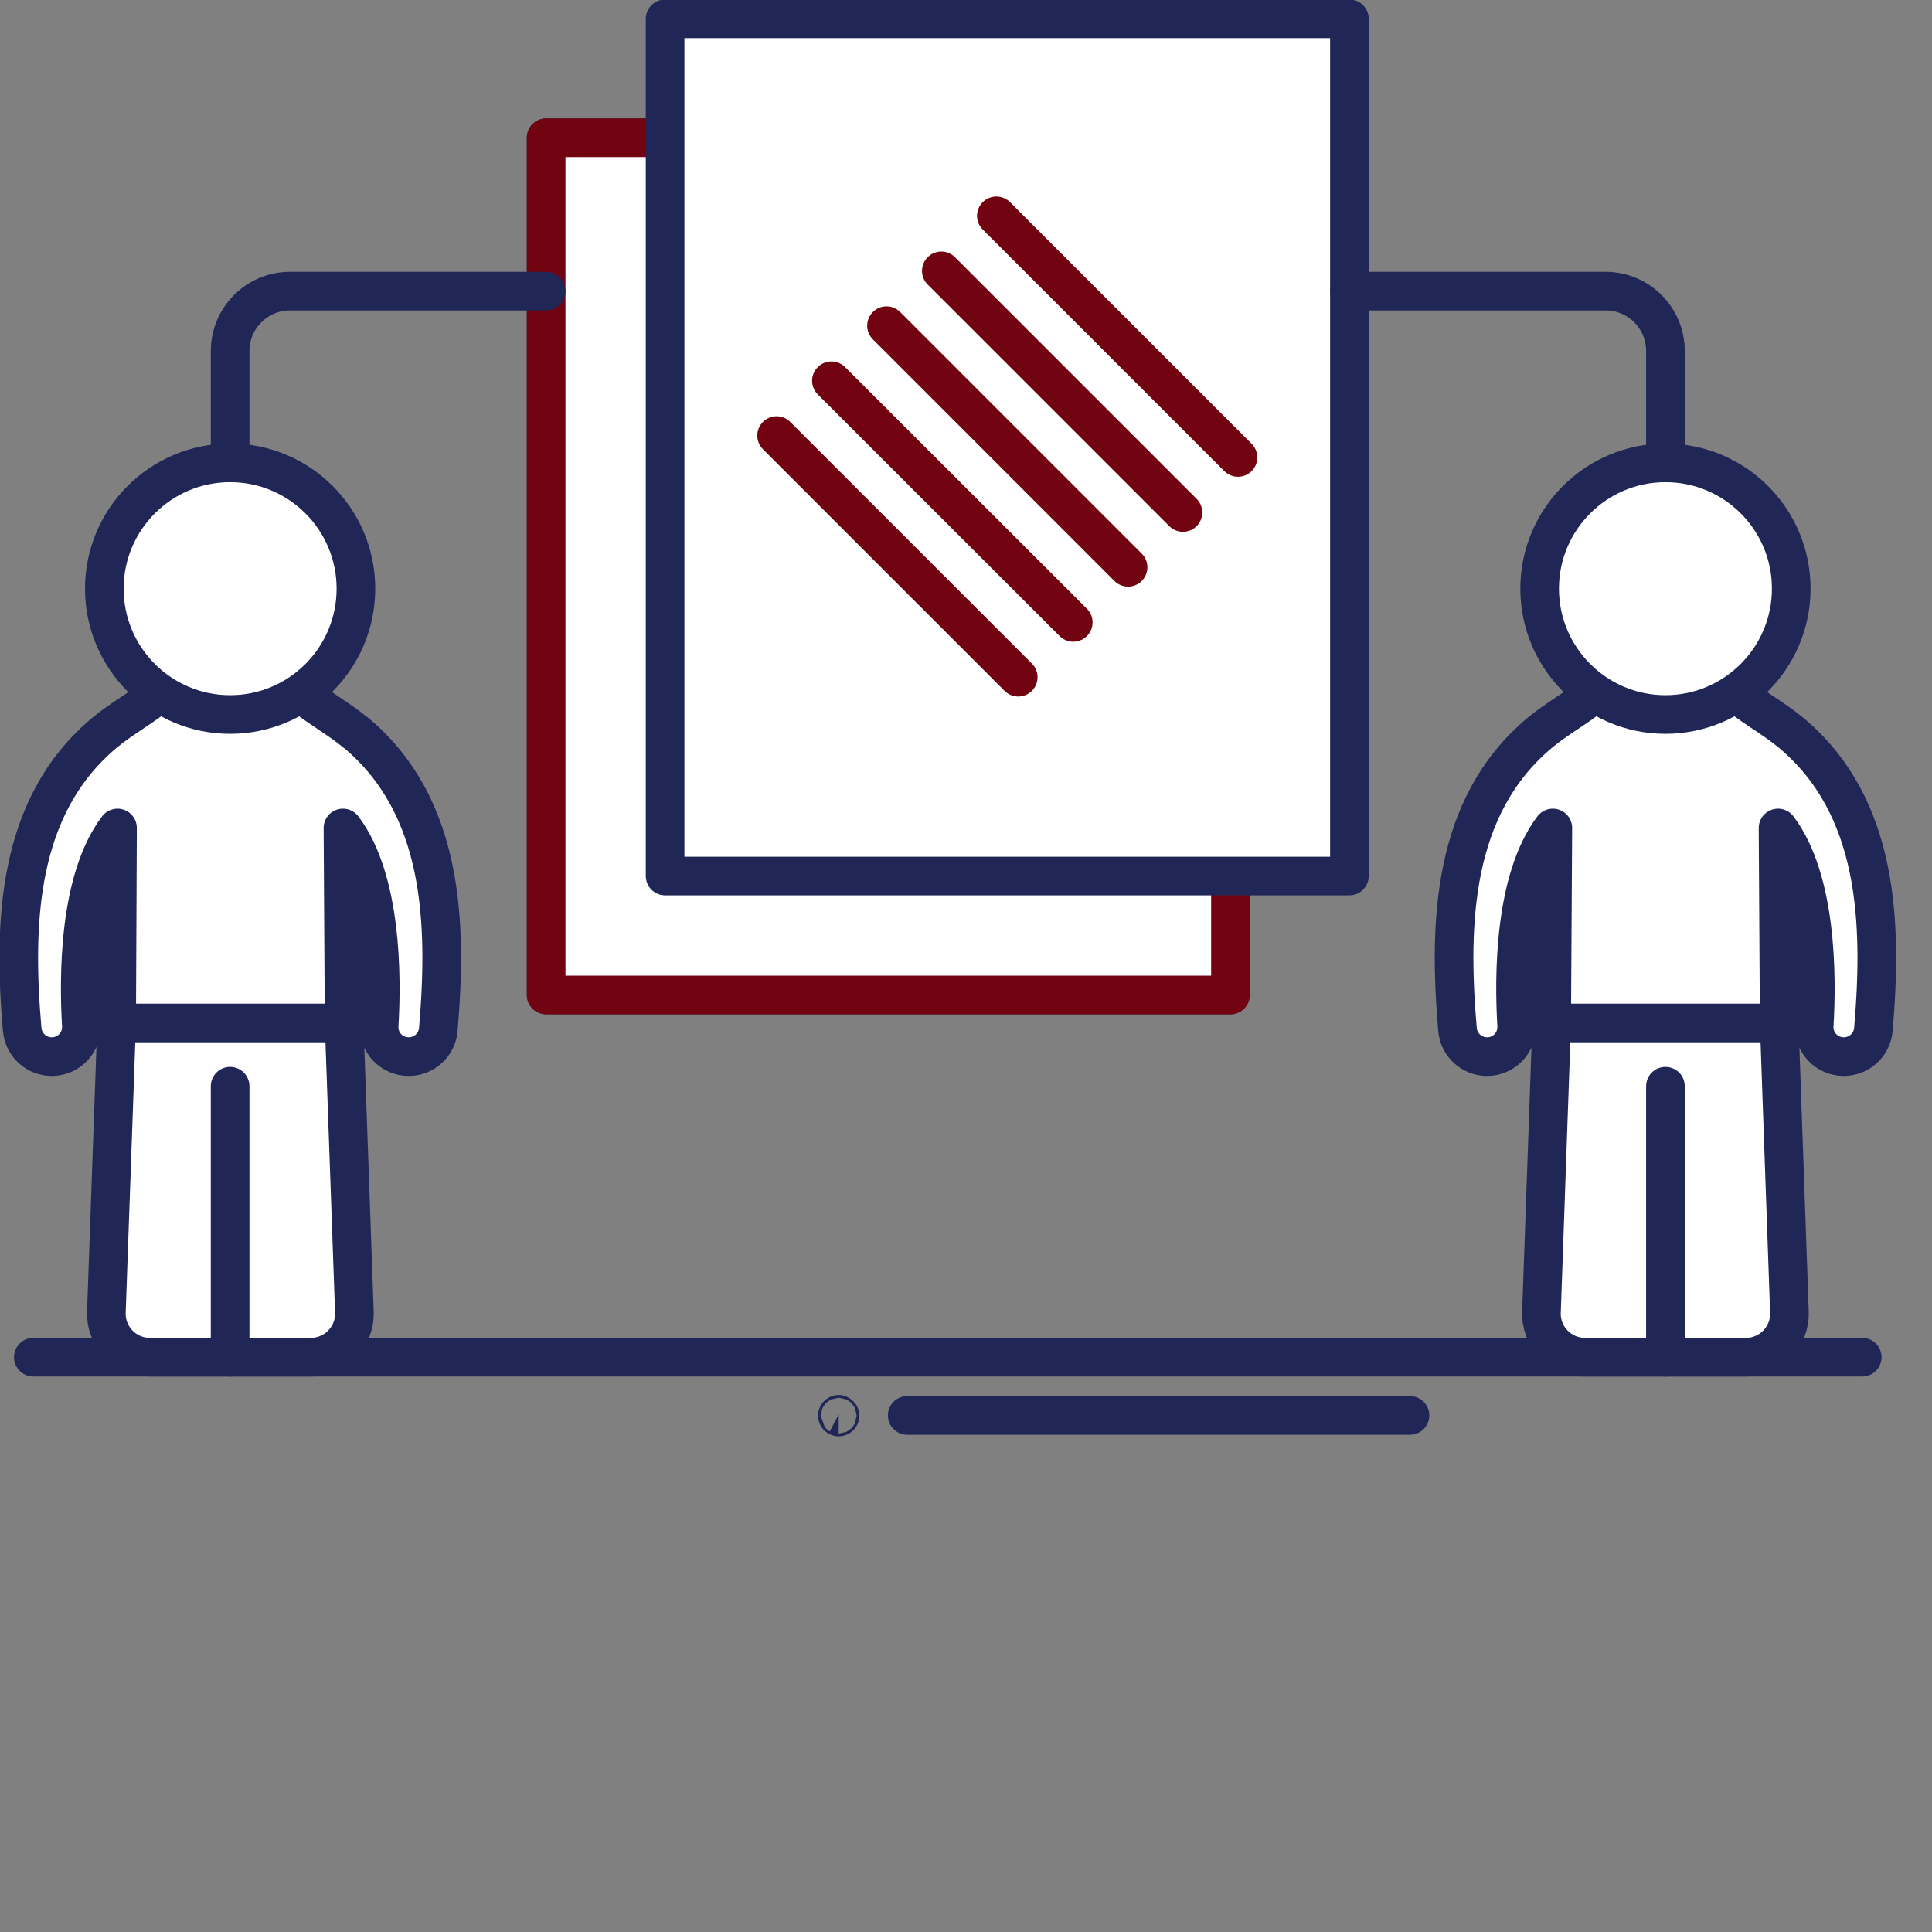
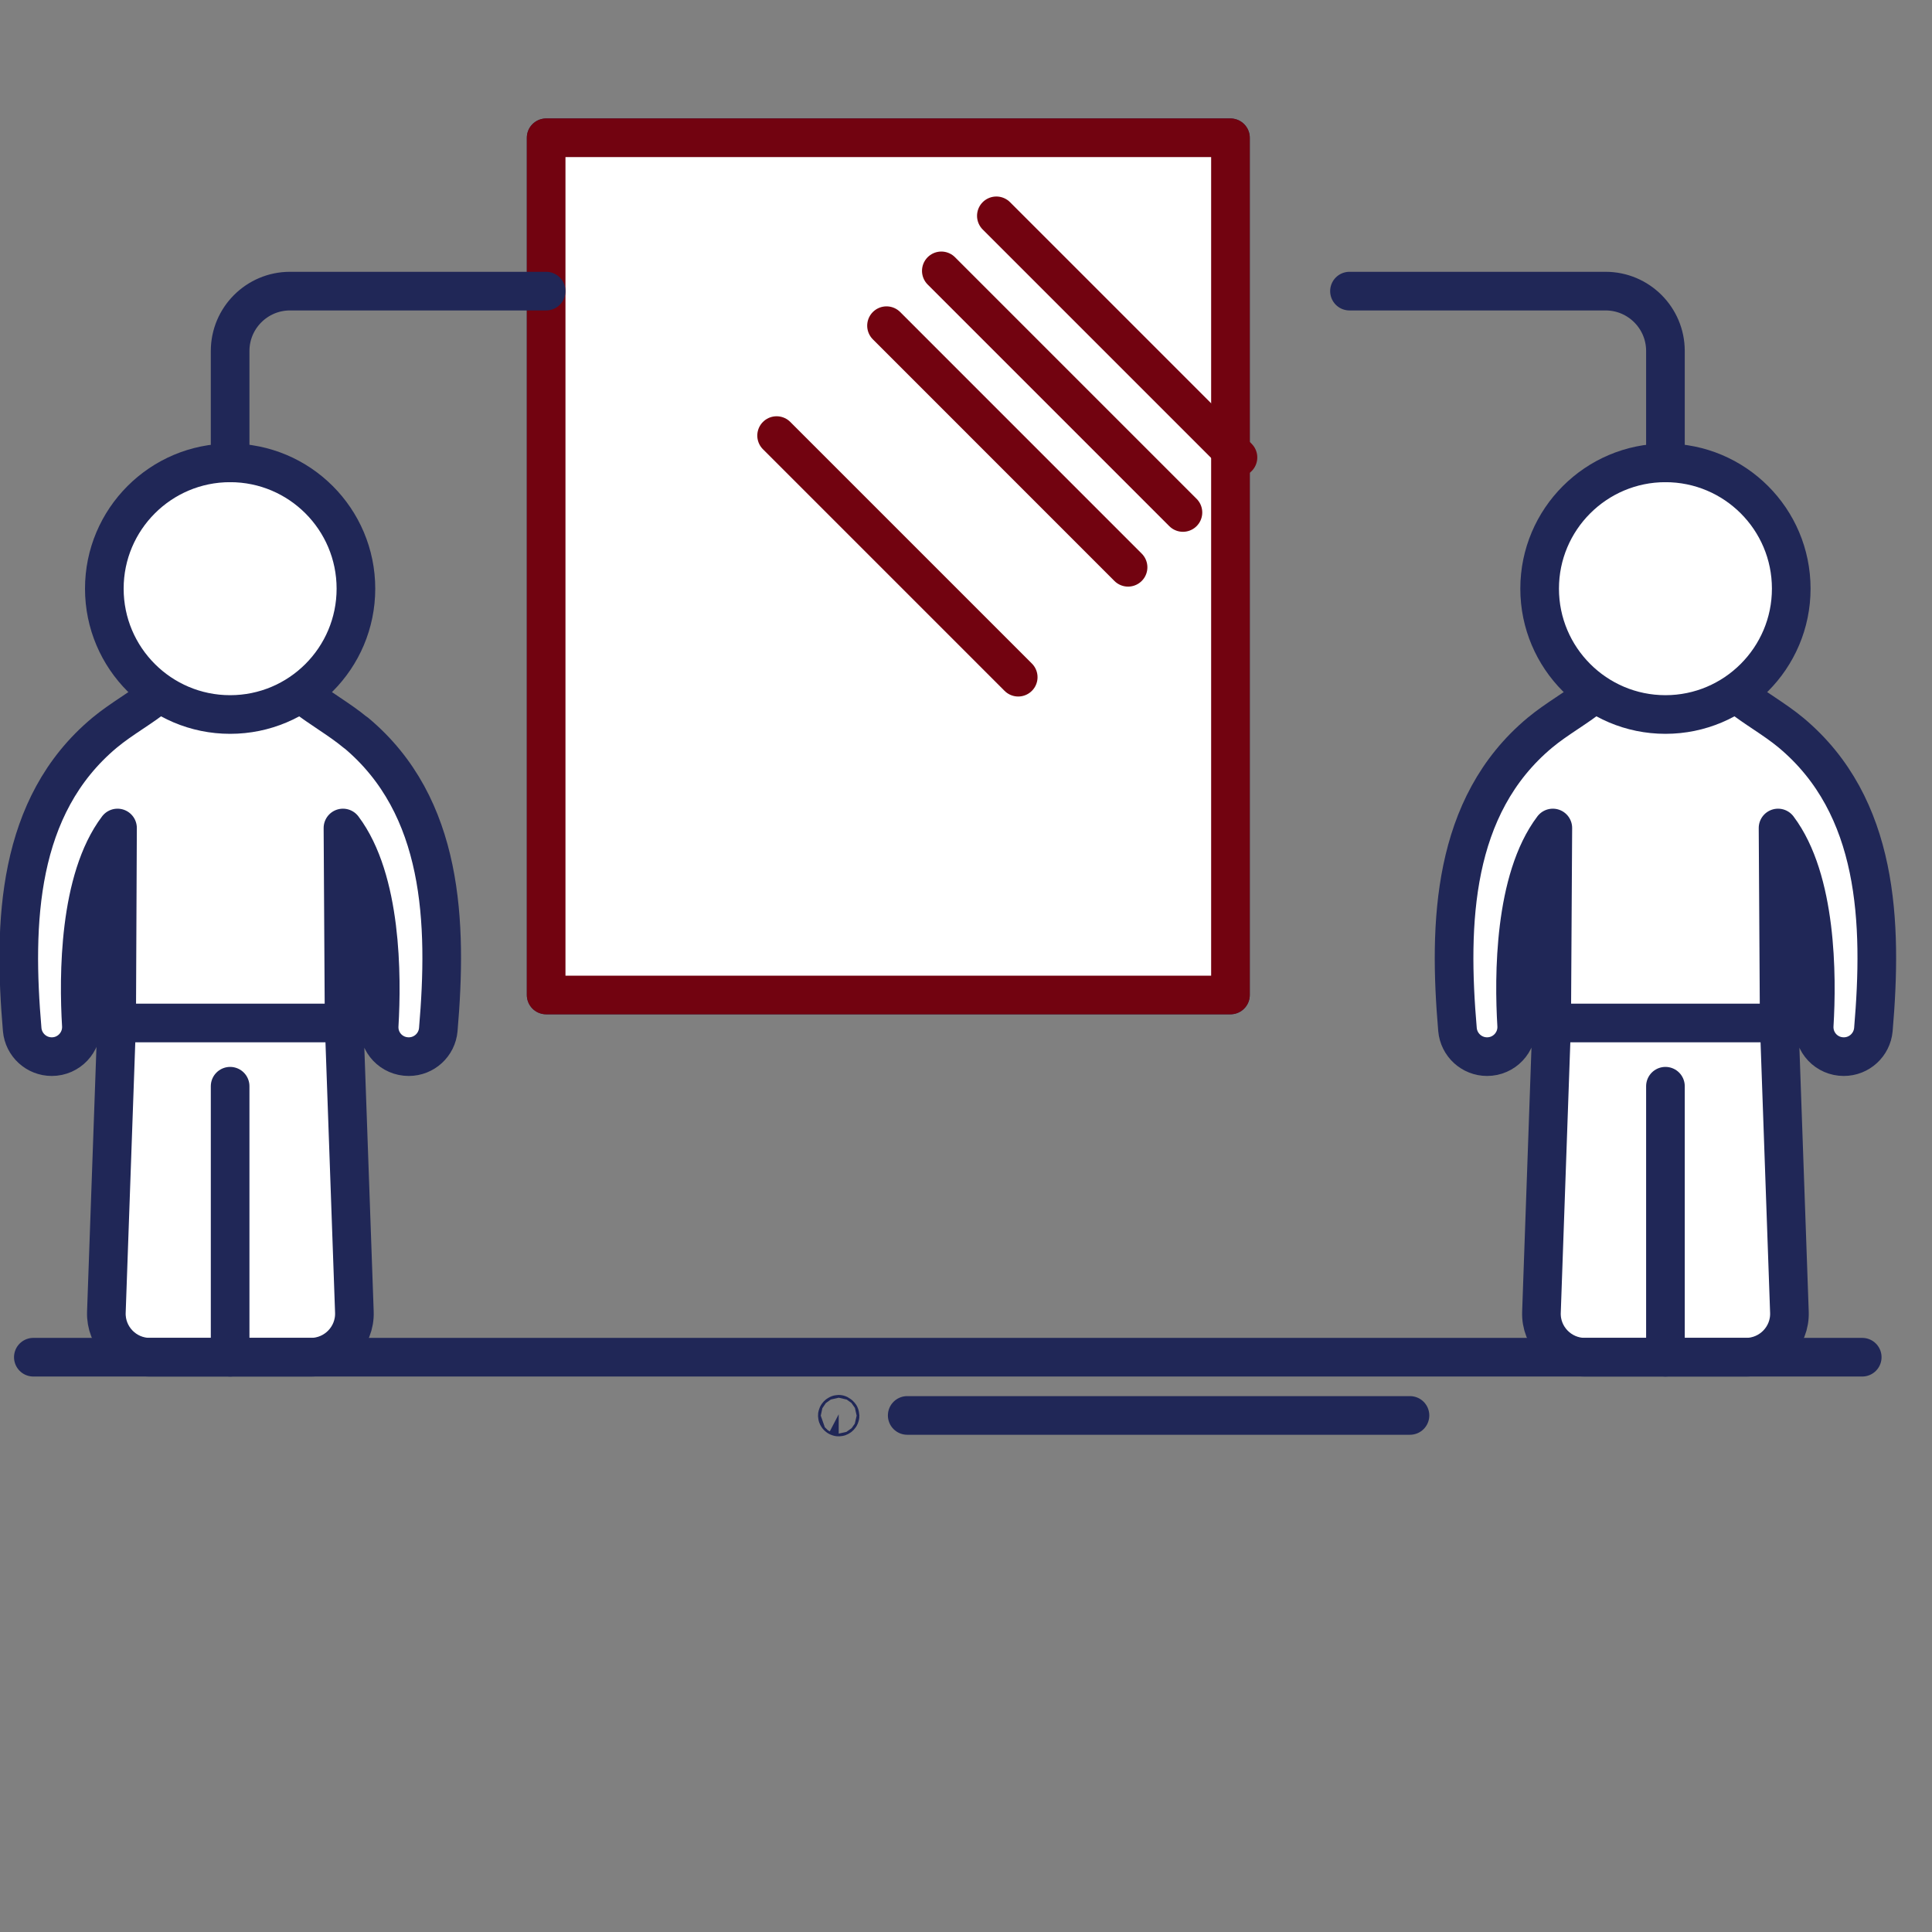
<svg xmlns="http://www.w3.org/2000/svg" width="35" height="35" viewBox="0 0 35 35" fill="none">
  <rect x="0" y="0" width="35" height="35" fill="#808080" stroke="none" />
  <g clip-path="url(#clip0_4995_5211)">
    <path d="M25.543 25.642H16.435" stroke="#202757" stroke-width="0.7" stroke-linecap="round" stroke-linejoin="round" />
    <path d="M15.194 25.621C15.194 25.621 15.219 25.634 15.219 25.646C15.219 25.658 15.207 25.671 15.194 25.671C15.182 25.671 15.169 25.658 15.169 25.646C15.169 25.634 15.182 25.621 15.194 25.621Z" stroke="#202757" stroke-width="0.7" stroke-linecap="round" stroke-linejoin="round" />
    <path d="M6.444 13.274C5.834 12.767 5.027 12.507 4.886 11.617H3.452C3.312 12.507 2.504 12.767 1.894 13.274C0.299 14.605 0.237 16.727 0.402 18.652C0.427 18.928 0.658 19.142 0.938 19.142C1.247 19.142 1.49 18.883 1.474 18.578C1.42 17.679 1.424 15.932 2.129 15L2.113 18.532L1.927 23.771C1.911 24.216 2.269 24.587 2.714 24.587H5.632C6.077 24.587 6.436 24.216 6.42 23.771L6.234 18.532L6.213 15C6.918 15.936 6.922 17.679 6.869 18.578C6.852 18.887 7.095 19.142 7.405 19.142C7.685 19.142 7.916 18.928 7.94 18.652C8.105 16.723 8.043 14.605 6.448 13.274H6.444Z" fill="white" stroke="#202757" stroke-width="0.7" stroke-linecap="round" stroke-linejoin="round" />
    <path d="M2.109 18.532H6.23" stroke="#202757" stroke-width="0.7" stroke-linecap="round" stroke-linejoin="round" />
    <path d="M4.169 12.944C5.428 12.944 6.448 11.923 6.448 10.664C6.448 9.406 5.428 8.385 4.169 8.385C2.911 8.385 1.89 9.406 1.89 10.664C1.89 11.923 2.911 12.944 4.169 12.944Z" fill="white" stroke="#202757" stroke-width="0.7" stroke-linecap="round" stroke-linejoin="round" />
    <path d="M4.169 19.678V24.587" stroke="#202757" stroke-width="0.7" stroke-linecap="round" stroke-linejoin="round" />
    <path d="M32.446 13.274C31.836 12.767 31.028 12.507 30.888 11.617H29.454C29.314 12.507 28.506 12.767 27.896 13.274C26.301 14.605 26.239 16.727 26.404 18.652C26.429 18.928 26.66 19.142 26.94 19.142C27.249 19.142 27.492 18.883 27.476 18.578C27.422 17.679 27.426 15.932 28.131 15L28.11 18.532L27.925 23.771C27.908 24.216 28.267 24.587 28.712 24.587H31.63C32.075 24.587 32.434 24.216 32.417 23.771L32.232 18.532L32.211 15C32.916 15.936 32.92 17.679 32.866 18.578C32.85 18.887 33.093 19.142 33.402 19.142C33.682 19.142 33.913 18.928 33.938 18.652C34.103 16.723 34.041 14.605 32.446 13.274Z" fill="white" stroke="#202757" stroke-width="0.7" stroke-linecap="round" stroke-linejoin="round" />
    <path d="M28.11 18.532H32.232" stroke="#202757" stroke-width="0.7" stroke-linecap="round" stroke-linejoin="round" />
    <path d="M32.45 10.664C32.45 11.921 31.428 12.944 30.171 12.944C28.914 12.944 27.892 11.921 27.892 10.664C27.892 9.407 28.914 8.385 30.171 8.385C31.428 8.385 32.45 9.403 32.45 10.664Z" fill="white" stroke="#202757" stroke-width="0.7" stroke-linecap="round" stroke-linejoin="round" />
    <path d="M30.171 19.678V24.587" stroke="#202757" stroke-width="0.7" stroke-linecap="round" stroke-linejoin="round" />
    <path d="M22.291 2.496H9.894V18.025H22.291V2.496Z" fill="white" stroke="#202757" stroke-width="0.7" stroke-linecap="round" stroke-linejoin="round" />
    <path d="M22.291 2.496H9.894V18.025H22.291V2.496Z" fill="white" stroke="#720310" stroke-width="0.7" stroke-linecap="round" stroke-linejoin="round" />
-     <path d="M24.446 0.341H12.049V15.87H24.446V0.341Z" fill="white" stroke="#202757" stroke-width="0.7" stroke-linecap="round" stroke-linejoin="round" />
    <path d="M9.894 5.274H5.253C4.656 5.274 4.169 5.76 4.169 6.358V8.386" stroke="#202757" stroke-width="0.7" stroke-linecap="round" stroke-linejoin="round" />
    <path d="M24.447 5.274H29.087C29.685 5.274 30.171 5.76 30.171 6.358V8.386" stroke="#202757" stroke-width="0.7" stroke-linecap="round" stroke-linejoin="round" />
    <path d="M0.604 24.587H33.736" stroke="#202757" stroke-width="0.7" stroke-linecap="round" stroke-linejoin="round" />
    <path d="M18.05 3.91L22.427 8.287" stroke="#720310" stroke-width="0.7" stroke-linecap="round" stroke-linejoin="round" />
    <path d="M17.053 4.907L21.43 9.284" stroke="#720310" stroke-width="0.7" stroke-linecap="round" stroke-linejoin="round" />
    <path d="M16.06 5.9L20.436 10.277" stroke="#720310" stroke-width="0.7" stroke-linecap="round" stroke-linejoin="round" />
-     <path d="M15.062 6.898L19.443 11.275" stroke="#720310" stroke-width="0.7" stroke-linecap="round" stroke-linejoin="round" />
    <path d="M14.069 7.891L18.446 12.268" stroke="#720310" stroke-width="0.7" stroke-linecap="round" stroke-linejoin="round" />
  </g>
  <defs>
    <clipPath id="clip0_4995_5211">
      <rect width="35" height="35" fill="white" />
    </clipPath>
  </defs>
</svg>